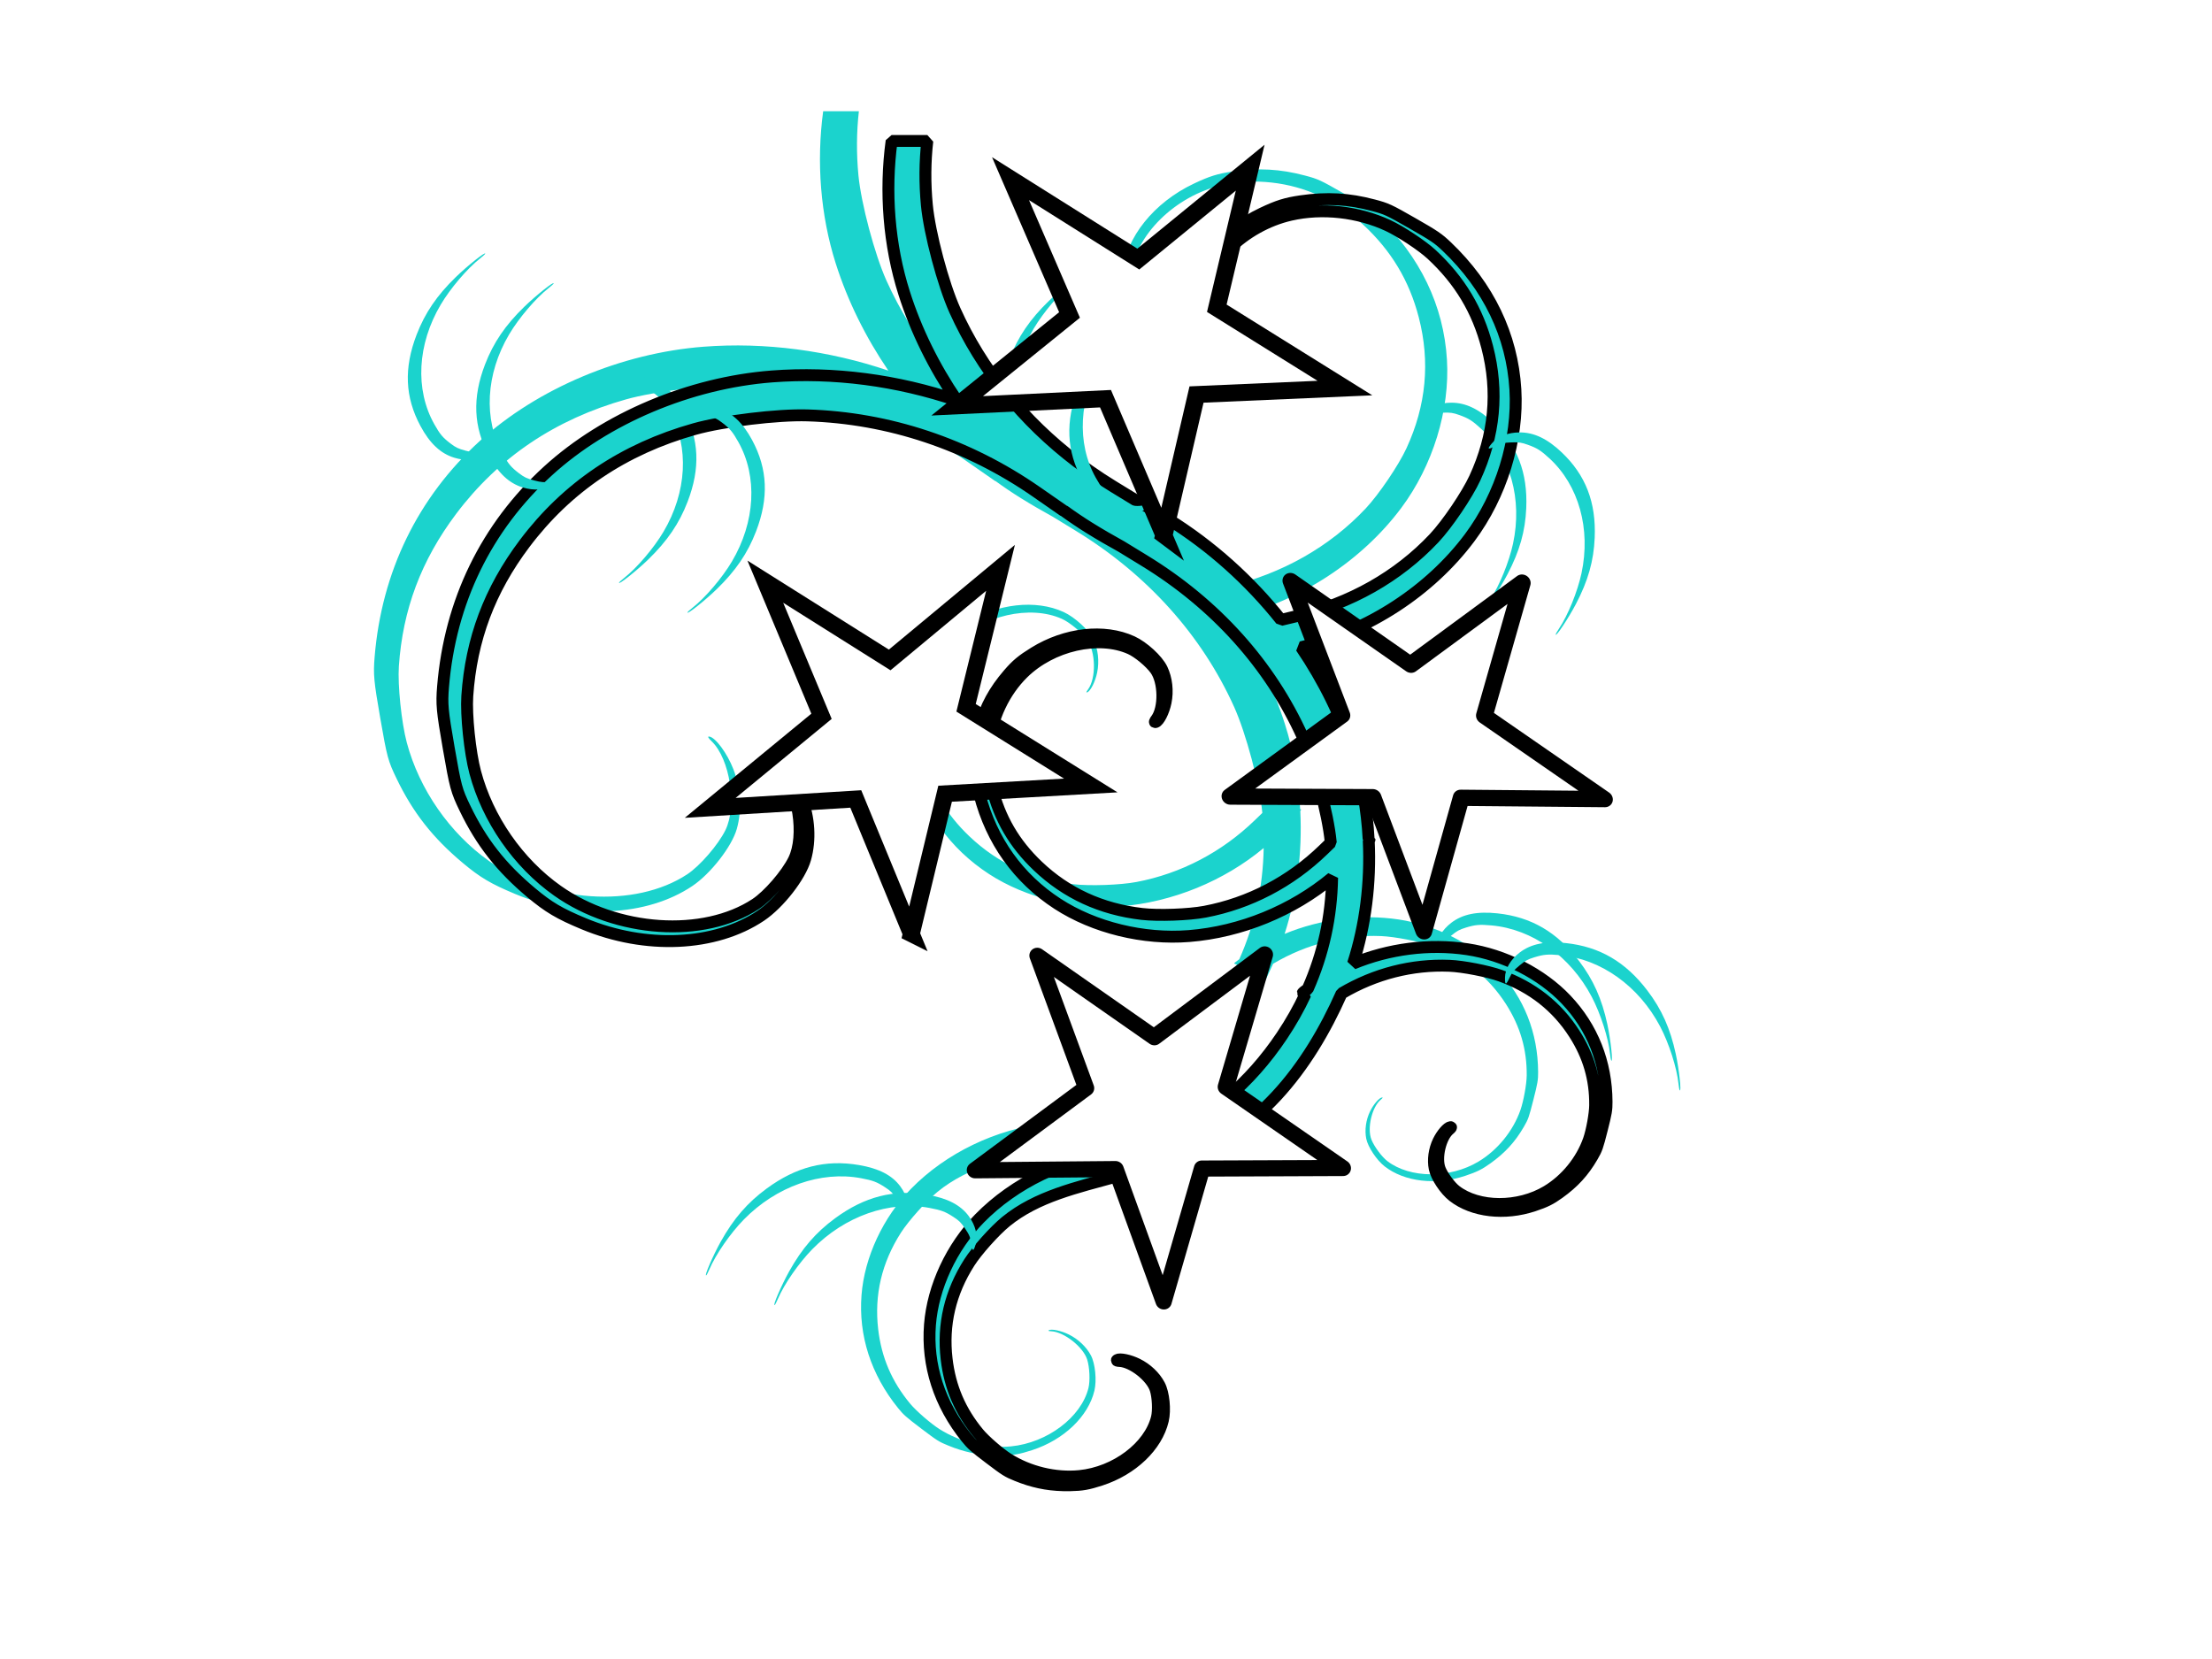
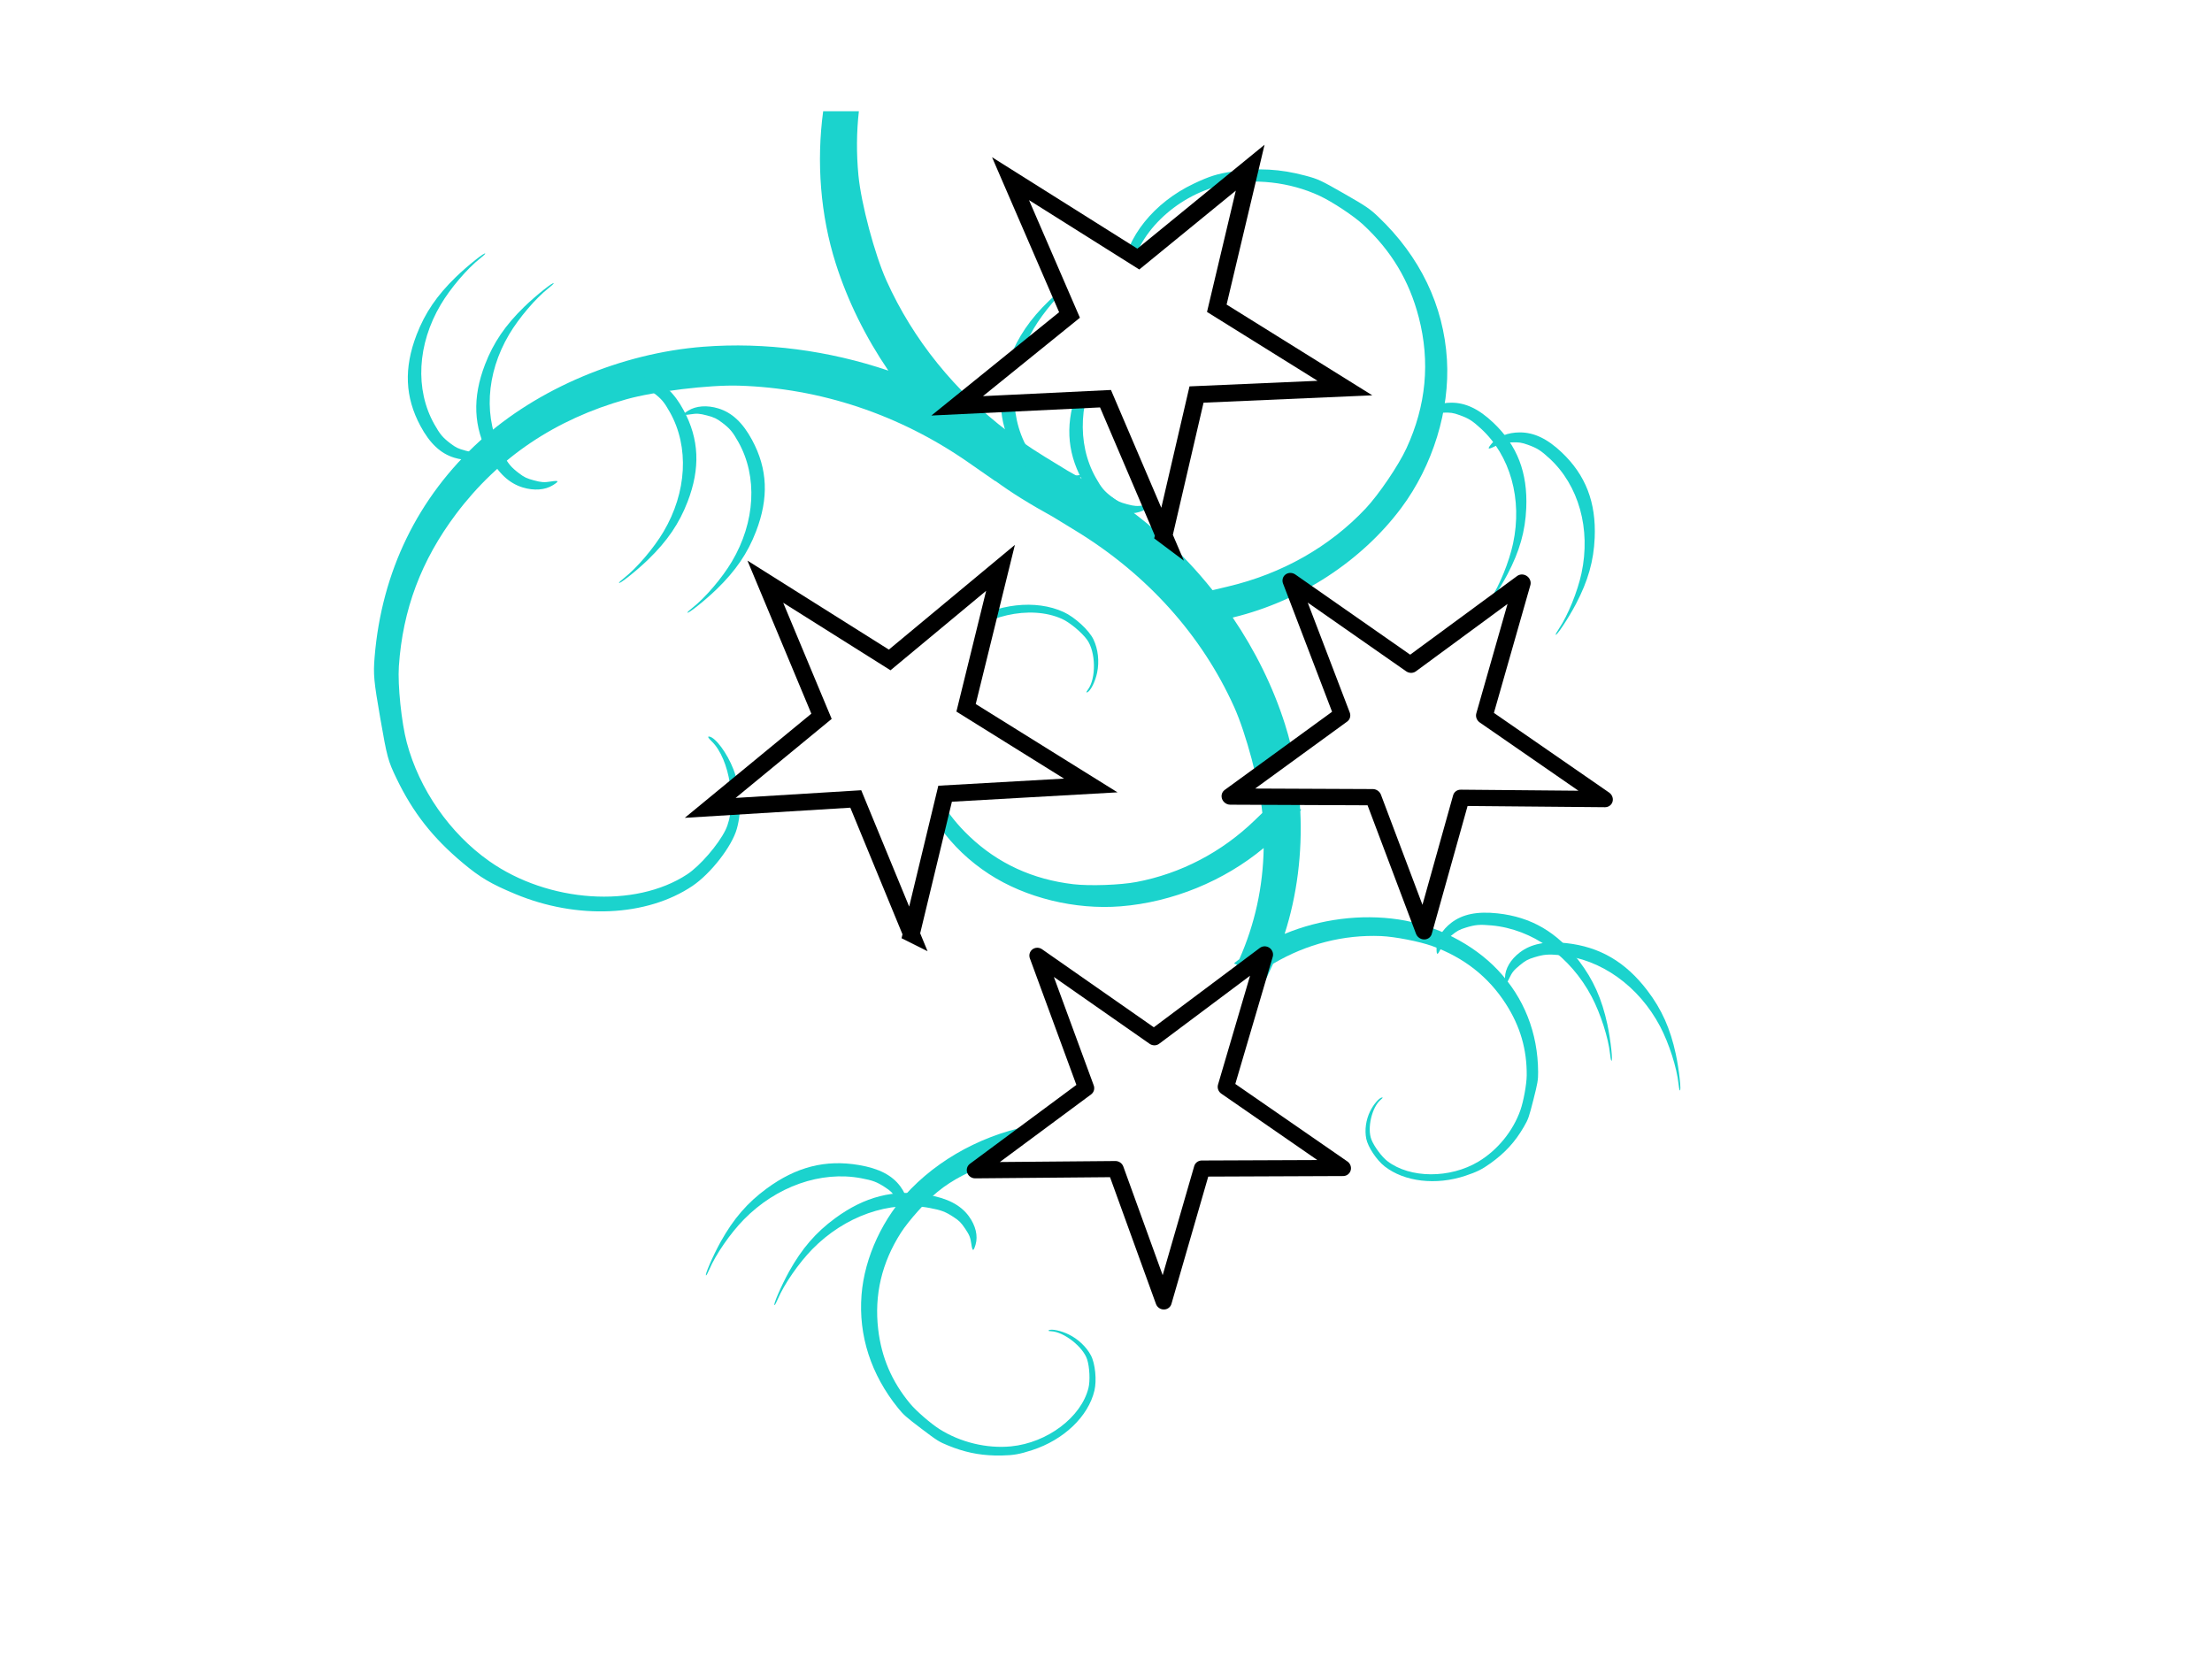
<svg xmlns="http://www.w3.org/2000/svg" xmlns:xlink="http://www.w3.org/1999/xlink" width="640" height="480">
  <title>tattoo</title>
  <defs>
    <filter id="filter4143">
      <feGaussianBlur stdDeviation="3.564" id="feGaussianBlur4145" />
    </filter>
    <symbol id="svg_6">
      <path id="svg_4" d="m100.725,220.207l-20.95,-15.316l-20.965,15.287l8.092,-24.657l-21.017,-15.215l25.951,0.077l7.975,-24.69l7.946,24.705l25.946,-0.045l-21.04,15.191l8.06,24.663l0,-0z" transform="matrix(2.422,0,0,2.063,-37.506,-287.036)" stroke-dashoffset="5.2" stroke-miterlimit="4" stroke-width="3" stroke="#000000" fill-rule="nonzero" fill="#ffffff" />
      <path id="svg_3" d="m100.725,220.207l-20.95,-15.316l-20.965,15.287l8.092,-24.657l-21.017,-15.215l25.951,0.077l7.975,-24.69l7.946,24.705l25.946,-0.045l-21.04,15.191l8.06,24.663l0,-0z" transform="matrix(2.357,0,0,2.064,-32.126,-111.565)" stroke-dashoffset="5.2" stroke-miterlimit="4" stroke-width="3" stroke="#000000" fill-rule="nonzero" fill="#ffffff" />
    </symbol>
  </defs>
  <g>
    <title>Layer 1</title>
    <g id="g4071" filter="url(#filter4143)" fill="#eeeeec">
      <path d="m287.796,421.117c-4.791,-0.124 -8.88,-1.015 -13.405,-2.856c-2.706,-1.101 -3.17,-1.383 -7.837,-4.922c-4.417,-3.35 -5.145,-3.991 -6.75,-5.982c-7.827,-9.716 -11.446,-20.958 -10.537,-32.676c0.849,-10.932 6.234,-22.48 14.324,-30.736c10.136,-10.343 24.576,-17.296 39.41,-18.97c4.769,-0.515 9.816,-2.551 11.362,-2.946c15.545,-7.023 27.404,-17.014 36.748,-30.97c2.607,-3.894 4.863,-7.884 6.768,-11.964c-0.485,-0.163 -0.816,-0.285 -0.806,-0.323c0.035,-0.137 0.614,-0.613 1.5,-1.24c4.498,-10.163 6.857,-20.889 7.05,-32.173c-11.481,9.552 -26.386,15.667 -41.36,16.868c-13.181,1.057 -27.486,-2.439 -38.079,-9.323c-11.354,-7.379 -19.109,-18.237 -22.555,-31.562c-0.706,-2.731 -0.795,-3.789 -0.787,-9.826c0.008,-6.379 0.062,-6.95 0.937,-9.988c1.672,-5.806 4.118,-10.278 8.193,-15.018c2.372,-2.759 3.897,-4.033 7.481,-6.251c9.108,-5.637 20.209,-6.889 28.292,-3.18c3.238,1.486 7.349,5.256 8.625,7.922c1.351,2.823 1.735,6.357 1.069,9.593c-0.55,2.673 -1.943,5.425 -2.906,5.73c-0.317,0.1 -0.237,-0.163 0.244,-0.808c2.409,-3.238 2.284,-10.891 -0.244,-14.407c-1.54,-2.142 -5.036,-5.043 -7.293,-6.054c-9.202,-4.121 -22.798,-1.016 -31.029,7.078c-5.489,5.397 -9.131,13.135 -9.824,20.856c-0.294,3.269 0.11,9.309 0.825,12.251c2.163,8.901 6.437,16.237 13.256,22.724c8.275,7.874 18.319,12.492 30.111,13.868c4.703,0.549 13.548,0.243 18.243,-0.647c12.861,-2.438 24.694,-8.63 34.254,-17.892l2.156,-2.084c-0.006,-0.066 -0.012,-0.131 -0.019,-0.198c-0.773,-8.137 -4.722,-22.889 -8.137,-30.467c-9.356,-20.757 -25.191,-38.377 -45.841,-50.981l-6.581,-4.024c-2.99,-1.641 -6.309,-3.567 -9.243,-5.389c-2.52,-1.566 -4.984,-3.234 -7.387,-4.976l-0.075,0.018l-7.856,-5.461c-19.817,-13.777 -42.728,-21.432 -66.315,-22.149c-8.611,-0.262 -24.403,1.654 -32.586,3.952c-20.518,5.764 -36.935,16.818 -49.216,33.143c-10.118,13.451 -15.462,27.687 -16.574,44.119c-0.368,5.432 0.763,16.294 2.287,22.024c3.599,13.531 12.428,26.259 23.83,34.311c17.099,12.074 42.221,13.758 57.297,3.844c3.699,-2.432 9.003,-8.566 11.081,-12.808c3.41,-6.961 1.296,-20.592 -3.975,-25.67c-1.051,-1.013 -1.288,-1.473 -0.694,-1.383c1.803,0.271 5.14,4.78 6.937,9.377c2.175,5.566 2.545,11.954 1.012,17.353c-1.447,5.098 -7.567,12.956 -12.862,16.509c-13.216,8.868 -33.319,9.777 -51.222,2.317c-7.044,-2.935 -10.146,-4.761 -15.205,-9c-8.69,-7.281 -14.392,-14.543 -19.143,-24.395c-2.486,-5.154 -2.755,-6.158 -4.725,-17.497c-1.865,-10.731 -2.048,-12.64 -1.631,-17.694c2.032,-24.659 12.492,-46.148 30.392,-62.46c16.699,-15.218 41.029,-25.477 64.759,-27.305c17.848,-1.374 36.295,1.101 53.491,6.916c-6.581,-9.668 -11.77,-20.141 -15.224,-31.005c-4.435,-13.95 -5.619,-29.379 -3.637,-44.047l10.331,0c-0.682,6.01 -0.734,12.194 -0.131,18.539c0.773,8.137 4.703,22.907 8.118,30.484c7.688,17.057 19.766,32 35.285,43.778c0.018,0.013 0.039,0.023 0.056,0.036c1.2,0.854 2.391,1.733 3.562,2.605c2.253,1.585 4.573,3.108 6.956,4.563l6.525,3.988c3.007,1.649 6.343,3.589 9.299,5.425c12.469,7.746 23.567,17.736 32.661,29.155l4.387,-1.042c15.684,-3.693 29.47,-11.494 39.898,-22.58c3.807,-4.047 9.533,-12.492 11.812,-17.425c5.715,-12.37 6.907,-25.006 3.562,-37.904c-2.756,-10.627 -7.964,-19.289 -16.124,-26.838c-2.697,-2.495 -8.883,-6.59 -12.543,-8.299c-8.643,-4.036 -19.09,-5.197 -28.18,-3.126c-13.631,3.107 -25.221,14.517 -26.436,26.03c-0.298,2.824 0.663,8 2.006,10.814c2.204,4.617 10.272,9.414 15.187,9.036c0.98,-0.076 1.312,0.021 1.012,0.269c-0.911,0.755 -4.694,0.429 -7.875,-0.665c-3.851,-1.324 -7.359,-3.854 -9.543,-6.898c-2.062,-2.875 -3.596,-9.202 -3.206,-13.275c0.972,-10.167 9.075,-20.26 20.624,-25.724c4.544,-2.15 6.829,-2.868 11.212,-3.503c7.529,-1.091 13.761,-0.742 20.961,1.168c3.768,0.999 4.414,1.287 11.212,5.174c6.433,3.679 7.515,4.414 9.993,6.772c12.091,11.504 18.912,25.71 19.855,41.317c0.88,14.56 -4.085,30.692 -13.237,42.933c-11.466,15.337 -29.242,26.928 -48.485,31.616c-0.086,0.021 -0.176,0.051 -0.262,0.072c6.528,9.623 11.677,20.041 15.112,30.844c2.501,7.867 3.957,16.203 4.406,24.61c0.172,0.028 0.281,0.048 0.281,0.072c0,0.066 -0.096,0.24 -0.244,0.449c0.587,12.125 -0.937,24.386 -4.537,35.55c10.329,-4.281 22.041,-5.805 32.998,-4.168c10.796,1.614 21.565,7.101 28.667,14.605c7.613,8.043 11.626,18.194 11.681,29.532c0.011,2.324 -0.134,3.186 -1.369,8.03c-1.305,5.118 -1.454,5.576 -2.775,7.85c-2.524,4.347 -5.401,7.484 -9.637,10.527c-2.466,1.772 -3.946,2.5 -7.275,3.611c-8.459,2.823 -17.627,1.756 -23.361,-2.73c-2.297,-1.798 -4.825,-5.598 -5.306,-7.976c-0.51,-2.518 -0.106,-5.431 1.087,-7.904c0.986,-2.042 2.671,-3.995 3.506,-4.06c0.275,-0.021 0.142,0.2 -0.375,0.629c-2.593,2.148 -4.032,8.293 -2.719,11.587c0.8,2.007 3.006,4.982 4.612,6.215c6.548,5.026 18.106,5.084 26.361,0.126c5.505,-3.306 10.003,-8.825 12.131,-14.892c0.901,-2.569 1.794,-7.493 1.819,-9.988c0.075,-7.548 -1.865,-14.232 -6.018,-20.712c-5.041,-7.865 -12.169,-13.471 -21.355,-16.778c-3.664,-1.319 -10.824,-2.712 -14.774,-2.874c-10.821,-0.446 -21.582,2.31 -31.142,7.958l-0.075,0.036c-9.404,21.196 -24.575,41.744 -48.785,48.448l-16.218,4.491c-11.672,3.232 -23.176,5.785 -32.098,13.06c-3.257,2.656 -8.402,8.396 -10.612,11.856c-5.54,8.676 -7.723,17.989 -6.562,27.916c0.957,8.179 3.938,15.124 9.243,21.521c1.754,2.115 5.941,5.746 8.493,7.365c6.028,3.825 13.707,5.678 20.699,4.994c10.486,-1.026 20.309,-8.423 22.405,-16.886c0.514,-2.076 0.336,-6.022 -0.375,-8.245c-1.167,-3.649 -6.683,-7.991 -10.387,-8.173c-0.739,-0.036 -0.981,-0.131 -0.731,-0.287c0.757,-0.477 3.553,0.106 5.812,1.222c2.735,1.351 5.079,3.579 6.393,6.054c1.241,2.337 1.724,7.187 1.012,10.185c-1.776,7.484 -8.86,14.248 -18.036,17.227c-3.611,1.172 -5.384,1.486 -8.718,1.545c-0.716,0.013 -1.415,0.018 -2.1,0z" id="path4073" stroke-dashoffset="0" stroke-miterlimit="4" marker-end="none" marker-mid="none" marker-start="none" stroke-linejoin="bevel" stroke-linecap="round" stroke-width="2" fill-rule="nonzero" fill="#1bd3cd" />
      <path id="path4075" d="m430.304,174.984c0,-0.148 0.431,-0.913 0.959,-1.7c2.584,-3.858 5.37,-10.711 6.507,-16.006c2.754,-12.825 -0.78,-25.47 -9.303,-33.284c-2.496,-2.288 -3.524,-2.935 -6.189,-3.898c-1.86,-0.672 -2.642,-0.784 -4.849,-0.695c-2.199,0.088 -2.966,0.271 -4.667,1.112c-2.151,1.063 -2.359,0.871 -0.912,-0.84c1.682,-1.988 4.645,-3.152 8.05,-3.163c4.134,-0.013 8.001,1.83 12.177,5.801c6.921,6.583 9.945,14.425 9.516,24.681c-0.28,6.685 -1.916,12.465 -5.422,19.152c-2.15,4.102 -5.865,9.701 -5.865,8.841l0,0z" stroke-dashoffset="0" stroke-miterlimit="4" marker-end="none" marker-mid="none" marker-start="none" stroke-linejoin="bevel" stroke-linecap="round" stroke-width="20" fill-rule="nonzero" fill="#1bd3cd" />
      <path d="m179.1,168.58c0.048,-0.141 0.708,-0.745 1.467,-1.342c3.718,-2.923 8.597,-8.65 11.396,-13.376c6.779,-11.447 7.485,-24.589 1.86,-34.589c-1.647,-2.929 -2.421,-3.853 -4.659,-5.564c-1.562,-1.194 -2.273,-1.533 -4.413,-2.104c-2.131,-0.568 -2.924,-0.621 -4.822,-0.321c-2.4,0.379 -2.538,0.133 -0.6,-1.074c2.251,-1.402 5.461,-1.637 8.72,-0.636c3.957,1.214 7.06,4.124 9.77,9.16c4.491,8.349 4.848,16.746 1.124,26.425c-2.428,6.31 -5.861,11.352 -11.375,16.707c-3.382,3.284 -8.744,7.537 -8.466,6.714l0,0z" id="path4077" stroke-dashoffset="0" stroke-miterlimit="4" marker-end="none" marker-mid="none" marker-start="none" stroke-linejoin="bevel" stroke-linecap="round" stroke-width="20" fill-rule="nonzero" fill="#1bd3cd" />
      <path id="path4079" d="m140.378,73.424c-0.048,0.141 -0.708,0.745 -1.466,1.342c-3.718,2.923 -8.597,8.65 -11.396,13.376c-6.779,11.447 -7.485,24.589 -1.86,34.589c1.647,2.929 2.421,3.853 4.659,5.564c1.562,1.194 2.273,1.533 4.413,2.104c2.131,0.568 2.924,0.621 4.822,0.321c2.4,-0.379 2.538,-0.133 0.6,1.074c-2.251,1.402 -5.461,1.637 -8.72,0.636c-3.957,-1.214 -7.06,-4.124 -9.77,-9.16c-4.491,-8.349 -4.848,-16.746 -1.124,-26.425c2.428,-6.31 5.861,-11.352 11.375,-16.707c3.382,-3.284 8.744,-7.537 8.466,-6.714l0,0z" stroke-dashoffset="0" stroke-miterlimit="4" marker-end="none" marker-mid="none" marker-start="none" stroke-linejoin="bevel" stroke-linecap="round" stroke-width="20" fill-rule="nonzero" fill="#1bd3cd" />
      <path d="m311.968,80.322c-0.048,0.141 -0.708,0.745 -1.467,1.342c-3.718,2.923 -8.597,8.65 -11.396,13.376c-6.779,11.447 -7.485,24.589 -1.86,34.589c1.647,2.929 2.421,3.853 4.659,5.564c1.562,1.194 2.273,1.533 4.413,2.104c2.131,0.568 2.924,0.621 4.822,0.321c2.4,-0.379 2.538,-0.133 0.6,1.074c-2.251,1.402 -5.461,1.637 -8.72,0.636c-3.957,-1.214 -7.06,-4.124 -9.77,-9.16c-4.491,-8.349 -4.848,-16.746 -1.124,-26.425c2.428,-6.31 5.861,-11.352 11.375,-16.707c3.382,-3.284 8.744,-7.537 8.466,-6.714l0,0z" id="path4081" stroke-dashoffset="0" stroke-miterlimit="4" marker-end="none" marker-mid="none" marker-start="none" stroke-linejoin="bevel" stroke-linecap="round" stroke-width="20" fill-rule="nonzero" fill="#1bd3cd" />
      <path id="path4083" d="m466.189,306.856c-0.096,-0.117 -0.254,-0.978 -0.351,-1.914c-0.474,-4.586 -2.737,-11.652 -5.287,-16.507c-6.175,-11.757 -17.192,-19.615 -28.996,-20.683c-3.457,-0.313 -4.688,-0.209 -7.417,0.624c-1.904,0.582 -2.593,0.96 -4.276,2.349c-1.676,1.383 -2.162,1.986 -2.956,3.664c-1.004,2.123 -1.293,2.096 -1.266,-0.118c0.032,-2.573 1.611,-5.261 4.288,-7.303c3.251,-2.48 7.499,-3.337 13.376,-2.701c9.741,1.055 17.229,5.432 23.565,13.773c4.13,5.438 6.602,10.972 8.19,18.339c0.974,4.518 1.689,11.153 1.129,10.474l0,0z" stroke-dashoffset="0" stroke-miterlimit="4" marker-end="none" marker-mid="none" marker-start="none" stroke-linejoin="bevel" stroke-linecap="round" stroke-width="20" fill-rule="nonzero" fill="#1bd3cd" />
      <path d="m204.353,368.976c0.127,-0.086 0.533,-0.868 0.903,-1.74c1.812,-4.269 6.075,-10.43 9.958,-14.391c9.403,-9.595 22.293,-14.135 33.929,-11.95c3.408,0.64 4.558,1.074 6.927,2.615c1.654,1.076 2.202,1.626 3.404,3.415c1.198,1.782 1.485,2.492 1.749,4.317c0.334,2.309 0.62,2.362 1.248,0.231c0.731,-2.476 0.013,-5.482 -1.949,-8.168c-2.383,-3.261 -6.203,-5.239 -12.026,-6.226c-9.653,-1.636 -18.129,0.525 -26.675,6.801c-5.571,4.092 -9.579,8.726 -13.284,15.359c-2.272,4.068 -4.922,10.235 -4.185,9.737l0,0z" id="path4085" stroke-dashoffset="0" stroke-miterlimit="4" marker-end="none" marker-mid="none" marker-start="none" stroke-linejoin="bevel" stroke-linecap="round" stroke-width="20" fill-rule="nonzero" fill="#1bd3cd" />
    </g>
    <g id="g4062">
-       <path id="path3423" d="m307.597,429.716c-4.791,-0.124 -8.88,-1.015 -13.405,-2.856c-2.706,-1.101 -3.17,-1.383 -7.837,-4.922c-4.417,-3.35 -5.145,-3.991 -6.75,-5.982c-7.827,-9.716 -11.446,-20.958 -10.537,-32.676c0.849,-10.932 6.234,-22.48 14.324,-30.736c10.136,-10.343 24.576,-17.296 39.41,-18.97c4.77,-0.515 9.816,-2.551 11.362,-2.946c15.545,-7.023 27.404,-17.014 36.748,-30.97c2.607,-3.894 4.863,-7.884 6.768,-11.964c-0.485,-0.163 -0.816,-0.285 -0.806,-0.323c0.035,-0.137 0.614,-0.613 1.5,-1.24c4.498,-10.163 6.857,-20.889 7.05,-32.173c-11.481,9.552 -26.386,15.667 -41.36,16.868c-13.181,1.057 -27.486,-2.439 -38.079,-9.323c-11.354,-7.379 -19.109,-18.237 -22.555,-31.562c-0.706,-2.731 -0.795,-3.789 -0.787,-9.826c0.008,-6.379 0.062,-6.95 0.937,-9.988c1.672,-5.806 4.118,-10.278 8.193,-15.018c2.372,-2.759 3.897,-4.033 7.481,-6.251c9.108,-5.637 20.209,-6.889 28.292,-3.18c3.238,1.486 7.349,5.256 8.625,7.922c1.351,2.823 1.735,6.357 1.069,9.593c-0.55,2.673 -1.943,5.425 -2.906,5.73c-0.317,0.1 -0.237,-0.163 0.244,-0.808c2.409,-3.238 2.284,-10.891 -0.244,-14.407c-1.54,-2.142 -5.036,-5.043 -7.293,-6.054c-9.202,-4.121 -22.798,-1.016 -31.03,7.078c-5.489,5.397 -9.131,13.135 -9.824,20.856c-0.294,3.269 0.11,9.309 0.825,12.251c2.163,8.901 6.437,16.237 13.256,22.724c8.275,7.874 18.319,12.492 30.111,13.868c4.703,0.549 13.547,0.243 18.243,-0.647c12.861,-2.438 24.694,-8.63 34.254,-17.892l2.156,-2.084c-0.006,-0.066 -0.012,-0.131 -0.019,-0.198c-0.773,-8.137 -4.722,-22.889 -8.137,-30.467c-9.356,-20.757 -25.191,-38.377 -45.841,-50.981l-6.581,-4.024c-2.99,-1.641 -6.309,-3.567 -9.243,-5.389c-2.52,-1.566 -4.984,-3.234 -7.387,-4.976l-0.075,0.018l-7.856,-5.461c-19.817,-13.777 -42.728,-21.432 -66.315,-22.149c-8.611,-0.262 -24.403,1.654 -32.586,3.952c-20.518,5.764 -36.935,16.818 -49.216,33.143c-10.118,13.451 -15.462,27.687 -16.574,44.119c-0.368,5.432 0.763,16.294 2.287,22.024c3.599,13.531 12.428,26.259 23.83,34.311c17.099,12.074 42.221,13.758 57.297,3.844c3.699,-2.432 9.003,-8.566 11.081,-12.808c3.41,-6.961 1.296,-20.592 -3.975,-25.67c-1.051,-1.013 -1.288,-1.473 -0.694,-1.383c1.803,0.271 5.14,4.78 6.937,9.377c2.175,5.566 2.545,11.954 1.012,17.353c-1.447,5.098 -7.567,12.956 -12.862,16.509c-13.216,8.868 -33.319,9.777 -51.222,2.317c-7.044,-2.935 -10.146,-4.761 -15.205,-9c-8.69,-7.281 -14.392,-14.543 -19.143,-24.395c-2.486,-5.154 -2.755,-6.158 -4.725,-17.497c-1.865,-10.731 -2.048,-12.64 -1.631,-17.694c2.032,-24.659 12.492,-46.148 30.392,-62.46c16.699,-15.218 41.029,-25.477 64.759,-27.305c17.848,-1.374 36.295,1.101 53.491,6.916c-6.581,-9.668 -11.77,-20.141 -15.224,-31.005c-4.435,-13.95 -5.619,-29.379 -3.637,-44.047l10.331,0c-0.682,6.01 -0.734,12.194 -0.131,18.539c0.773,8.137 4.703,22.907 8.118,30.484c7.688,17.057 19.766,32 35.286,43.778c0.018,0.013 0.039,0.023 0.056,0.036c1.2,0.854 2.391,1.733 3.562,2.605c2.253,1.585 4.573,3.108 6.956,4.563l6.525,3.988c3.007,1.649 6.343,3.589 9.299,5.425c12.469,7.746 23.567,17.736 32.661,29.155l4.387,-1.042c15.684,-3.693 29.47,-11.494 39.898,-22.58c3.807,-4.047 9.533,-12.492 11.812,-17.425c5.715,-12.37 6.907,-25.006 3.562,-37.904c-2.756,-10.627 -7.964,-19.289 -16.124,-26.838c-2.697,-2.495 -8.883,-6.59 -12.543,-8.299c-8.643,-4.036 -19.09,-5.197 -28.18,-3.126c-13.631,3.107 -25.221,14.517 -26.436,26.03c-0.298,2.824 0.663,8 2.006,10.814c2.204,4.617 10.272,9.414 15.187,9.036c0.98,-0.076 1.312,0.021 1.012,0.269c-0.911,0.755 -4.694,0.429 -7.875,-0.665c-3.851,-1.324 -7.359,-3.854 -9.543,-6.898c-2.062,-2.875 -3.596,-9.202 -3.206,-13.275c0.972,-10.167 9.075,-20.26 20.624,-25.724c4.544,-2.15 6.829,-2.868 11.212,-3.503c7.529,-1.091 13.761,-0.742 20.961,1.168c3.768,0.999 4.414,1.287 11.212,5.174c6.433,3.679 7.515,4.414 9.993,6.772c12.091,11.504 18.912,25.71 19.855,41.317c0.88,14.56 -4.085,30.692 -13.237,42.933c-11.466,15.337 -29.242,26.928 -48.485,31.616c-0.085,0.021 -0.176,0.051 -0.262,0.072c6.528,9.623 11.677,20.041 15.112,30.844c2.501,7.867 3.957,16.203 4.406,24.61c0.172,0.028 0.281,0.048 0.281,0.072c0,0.066 -0.096,0.24 -0.244,0.449c0.587,12.125 -0.937,24.386 -4.537,35.55c10.329,-4.281 22.041,-5.805 32.998,-4.168c10.796,1.614 21.565,7.101 28.667,14.605c7.613,8.043 11.626,18.194 11.681,29.532c0.011,2.324 -0.134,3.186 -1.369,8.03c-1.305,5.118 -1.454,5.576 -2.775,7.85c-2.524,4.347 -5.401,7.484 -9.637,10.527c-2.466,1.772 -3.946,2.5 -7.275,3.611c-8.459,2.823 -17.627,1.756 -23.361,-2.73c-2.297,-1.798 -4.825,-5.598 -5.306,-7.976c-0.51,-2.518 -0.106,-5.431 1.087,-7.904c0.986,-2.042 2.671,-3.995 3.506,-4.06c0.275,-0.021 0.142,0.2 -0.375,0.629c-2.593,2.148 -4.032,8.293 -2.719,11.587c0.8,2.007 3.006,4.982 4.612,6.215c6.548,5.026 18.106,5.084 26.361,0.126c5.505,-3.306 10.003,-8.825 12.131,-14.892c0.901,-2.569 1.794,-7.493 1.819,-9.988c0.075,-7.548 -1.865,-14.232 -6.018,-20.712c-5.041,-7.865 -12.169,-13.471 -21.355,-16.778c-3.664,-1.319 -10.824,-2.712 -14.774,-2.874c-10.821,-0.446 -21.582,2.31 -31.142,7.958l-0.075,0.036c-9.404,21.196 -24.575,41.744 -48.785,48.448l-16.218,4.491c-11.672,3.232 -23.176,5.785 -32.098,13.06c-3.257,2.656 -8.402,8.396 -10.612,11.856c-5.54,8.676 -7.723,17.989 -6.562,27.916c0.957,8.179 3.938,15.124 9.243,21.521c1.754,2.115 5.941,5.746 8.493,7.365c6.028,3.825 13.707,5.678 20.699,4.994c10.486,-1.026 20.309,-8.423 22.405,-16.886c0.514,-2.076 0.336,-6.022 -0.375,-8.245c-1.167,-3.649 -6.683,-7.991 -10.387,-8.173c-0.739,-0.036 -0.981,-0.131 -0.731,-0.287c0.757,-0.477 3.553,0.106 5.812,1.222c2.735,1.351 5.079,3.579 6.393,6.054c1.241,2.337 1.724,7.187 1.012,10.185c-1.776,7.484 -8.86,14.248 -18.036,17.227c-3.611,1.172 -5.384,1.486 -8.718,1.545c-0.716,0.013 -1.415,0.018 -2.1,0z" stroke-dashoffset="0" stroke-miterlimit="4" marker-end="none" marker-mid="none" marker-start="none" stroke-linejoin="bevel" stroke-linecap="round" stroke-width="3.443" stroke="#000000" fill-rule="nonzero" fill="#1bd3cd" />
      <path d="m450.105,183.583c0,-0.148 0.431,-0.913 0.959,-1.7c2.584,-3.858 5.37,-10.711 6.507,-16.006c2.754,-12.825 -0.78,-25.47 -9.303,-33.284c-2.496,-2.288 -3.524,-2.935 -6.189,-3.898c-1.86,-0.672 -2.642,-0.784 -4.849,-0.695c-2.199,0.088 -2.966,0.271 -4.667,1.112c-2.151,1.063 -2.359,0.871 -0.912,-0.84c1.682,-1.988 4.645,-3.152 8.05,-3.163c4.134,-0.013 8.001,1.83 12.177,5.801c6.921,6.583 9.945,14.425 9.516,24.681c-0.28,6.685 -1.916,12.465 -5.422,19.152c-2.15,4.102 -5.865,9.701 -5.865,8.841l0,0z" id="path4050" stroke-dashoffset="0" stroke-miterlimit="4" marker-end="none" marker-mid="none" marker-start="none" stroke-linejoin="bevel" stroke-linecap="round" stroke-width="20" fill-rule="nonzero" fill="#1bd3cd" />
      <path id="path4052" d="m198.901,177.179c0.048,-0.141 0.708,-0.745 1.467,-1.342c3.718,-2.923 8.597,-8.65 11.396,-13.376c6.779,-11.447 7.485,-24.589 1.86,-34.589c-1.647,-2.929 -2.421,-3.853 -4.659,-5.564c-1.562,-1.194 -2.273,-1.533 -4.413,-2.104c-2.131,-0.568 -2.924,-0.621 -4.822,-0.321c-2.4,0.379 -2.538,0.133 -0.6,-1.074c2.251,-1.402 5.461,-1.637 8.72,-0.636c3.957,1.214 7.06,4.124 9.77,9.16c4.491,8.349 4.848,16.746 1.124,26.425c-2.428,6.31 -5.861,11.352 -11.375,16.707c-3.382,3.284 -8.744,7.537 -8.466,6.714l0,0z" stroke-dashoffset="0" stroke-miterlimit="4" marker-end="none" marker-mid="none" marker-start="none" stroke-linejoin="bevel" stroke-linecap="round" stroke-width="20" fill-rule="nonzero" fill="#1bd3cd" />
      <path d="m160.179,82.023c-0.048,0.141 -0.708,0.745 -1.466,1.342c-3.718,2.923 -8.597,8.65 -11.396,13.376c-6.779,11.447 -7.485,24.589 -1.86,34.589c1.647,2.929 2.421,3.853 4.659,5.564c1.562,1.194 2.273,1.533 4.413,2.104c2.131,0.568 2.924,0.621 4.822,0.321c2.4,-0.379 2.538,-0.133 0.6,1.074c-2.251,1.402 -5.461,1.637 -8.72,0.636c-3.957,-1.214 -7.06,-4.124 -9.77,-9.16c-4.491,-8.349 -4.848,-16.746 -1.124,-26.425c2.428,-6.31 5.861,-11.352 11.375,-16.707c3.382,-3.284 8.744,-7.537 8.466,-6.714l0,0z" id="path4054" stroke-dashoffset="0" stroke-miterlimit="4" marker-end="none" marker-mid="none" marker-start="none" stroke-linejoin="bevel" stroke-linecap="round" stroke-width="20" fill-rule="nonzero" fill="#1bd3cd" />
      <path id="path4056" d="m331.769,88.921c-0.048,0.141 -0.708,0.745 -1.466,1.342c-3.718,2.923 -8.597,8.65 -11.396,13.376c-6.779,11.447 -7.485,24.589 -1.86,34.589c1.647,2.929 2.421,3.853 4.659,5.564c1.562,1.194 2.273,1.533 4.413,2.104c2.131,0.568 2.924,0.621 4.822,0.321c2.4,-0.379 2.538,-0.133 0.6,1.074c-2.251,1.402 -5.461,1.637 -8.72,0.636c-3.957,-1.214 -7.06,-4.124 -9.77,-9.16c-4.491,-8.349 -4.848,-16.746 -1.124,-26.425c2.428,-6.31 5.861,-11.352 11.375,-16.707c3.382,-3.284 8.744,-7.537 8.466,-6.714l0,0z" stroke-dashoffset="0" stroke-miterlimit="4" marker-end="none" marker-mid="none" marker-start="none" stroke-linejoin="bevel" stroke-linecap="round" stroke-width="20" fill-rule="nonzero" fill="#1bd3cd" />
      <path d="m485.99,315.455c-0.096,-0.117 -0.254,-0.978 -0.351,-1.914c-0.474,-4.586 -2.737,-11.652 -5.287,-16.507c-6.175,-11.757 -17.192,-19.615 -28.996,-20.683c-3.457,-0.313 -4.688,-0.209 -7.417,0.624c-1.904,0.582 -2.593,0.96 -4.276,2.349c-1.676,1.383 -2.162,1.986 -2.956,3.664c-1.004,2.123 -1.293,2.096 -1.266,-0.118c0.032,-2.573 1.611,-5.261 4.288,-7.303c3.251,-2.48 7.499,-3.337 13.376,-2.701c9.741,1.055 17.229,5.432 23.565,13.773c4.13,5.438 6.602,10.972 8.19,18.339c0.974,4.518 1.689,11.153 1.129,10.474l0,0z" id="path4058" stroke-dashoffset="0" stroke-miterlimit="4" marker-end="none" marker-mid="none" marker-start="none" stroke-linejoin="bevel" stroke-linecap="round" stroke-width="20" fill-rule="nonzero" fill="#1bd3cd" />
      <path id="path4060" d="m224.154,377.575c0.127,-0.086 0.533,-0.868 0.903,-1.74c1.812,-4.269 6.075,-10.43 9.958,-14.391c9.403,-9.595 22.293,-14.135 33.929,-11.95c3.408,0.64 4.558,1.074 6.927,2.615c1.654,1.076 2.202,1.626 3.404,3.415c1.198,1.782 1.485,2.492 1.749,4.317c0.334,2.309 0.62,2.362 1.248,0.231c0.731,-2.476 0.013,-5.482 -1.949,-8.168c-2.383,-3.261 -6.203,-5.239 -12.026,-6.226c-9.653,-1.636 -18.129,0.525 -26.675,6.801c-5.571,4.092 -9.579,8.726 -13.284,15.359c-2.272,4.068 -4.922,10.235 -4.185,9.737l0,0z" stroke-dashoffset="0" stroke-miterlimit="4" marker-end="none" marker-mid="none" marker-start="none" stroke-linejoin="bevel" stroke-linecap="round" stroke-width="20" fill-rule="nonzero" fill="#1bd3cd" />
    </g>
    <use xlink:href="#svg_6" transform="rotate(34.759, 411.095, 300.328) matrix(0.673, 0, 0, 0.745, -393.804, -618.336)" y="1031.167" x="964.419" id="svg_9" fill="#ffff00" stroke-linejoin="round" />
    <use xlink:href="#svg_6" transform="rotate(32.016, 329.726, 184.939) matrix(0.695, 0, 0, 0.777, -377.89, -652.536)" y="872.978" x="797.32" fill="#7fff00" id="svg_7" />
  </g>
</svg>